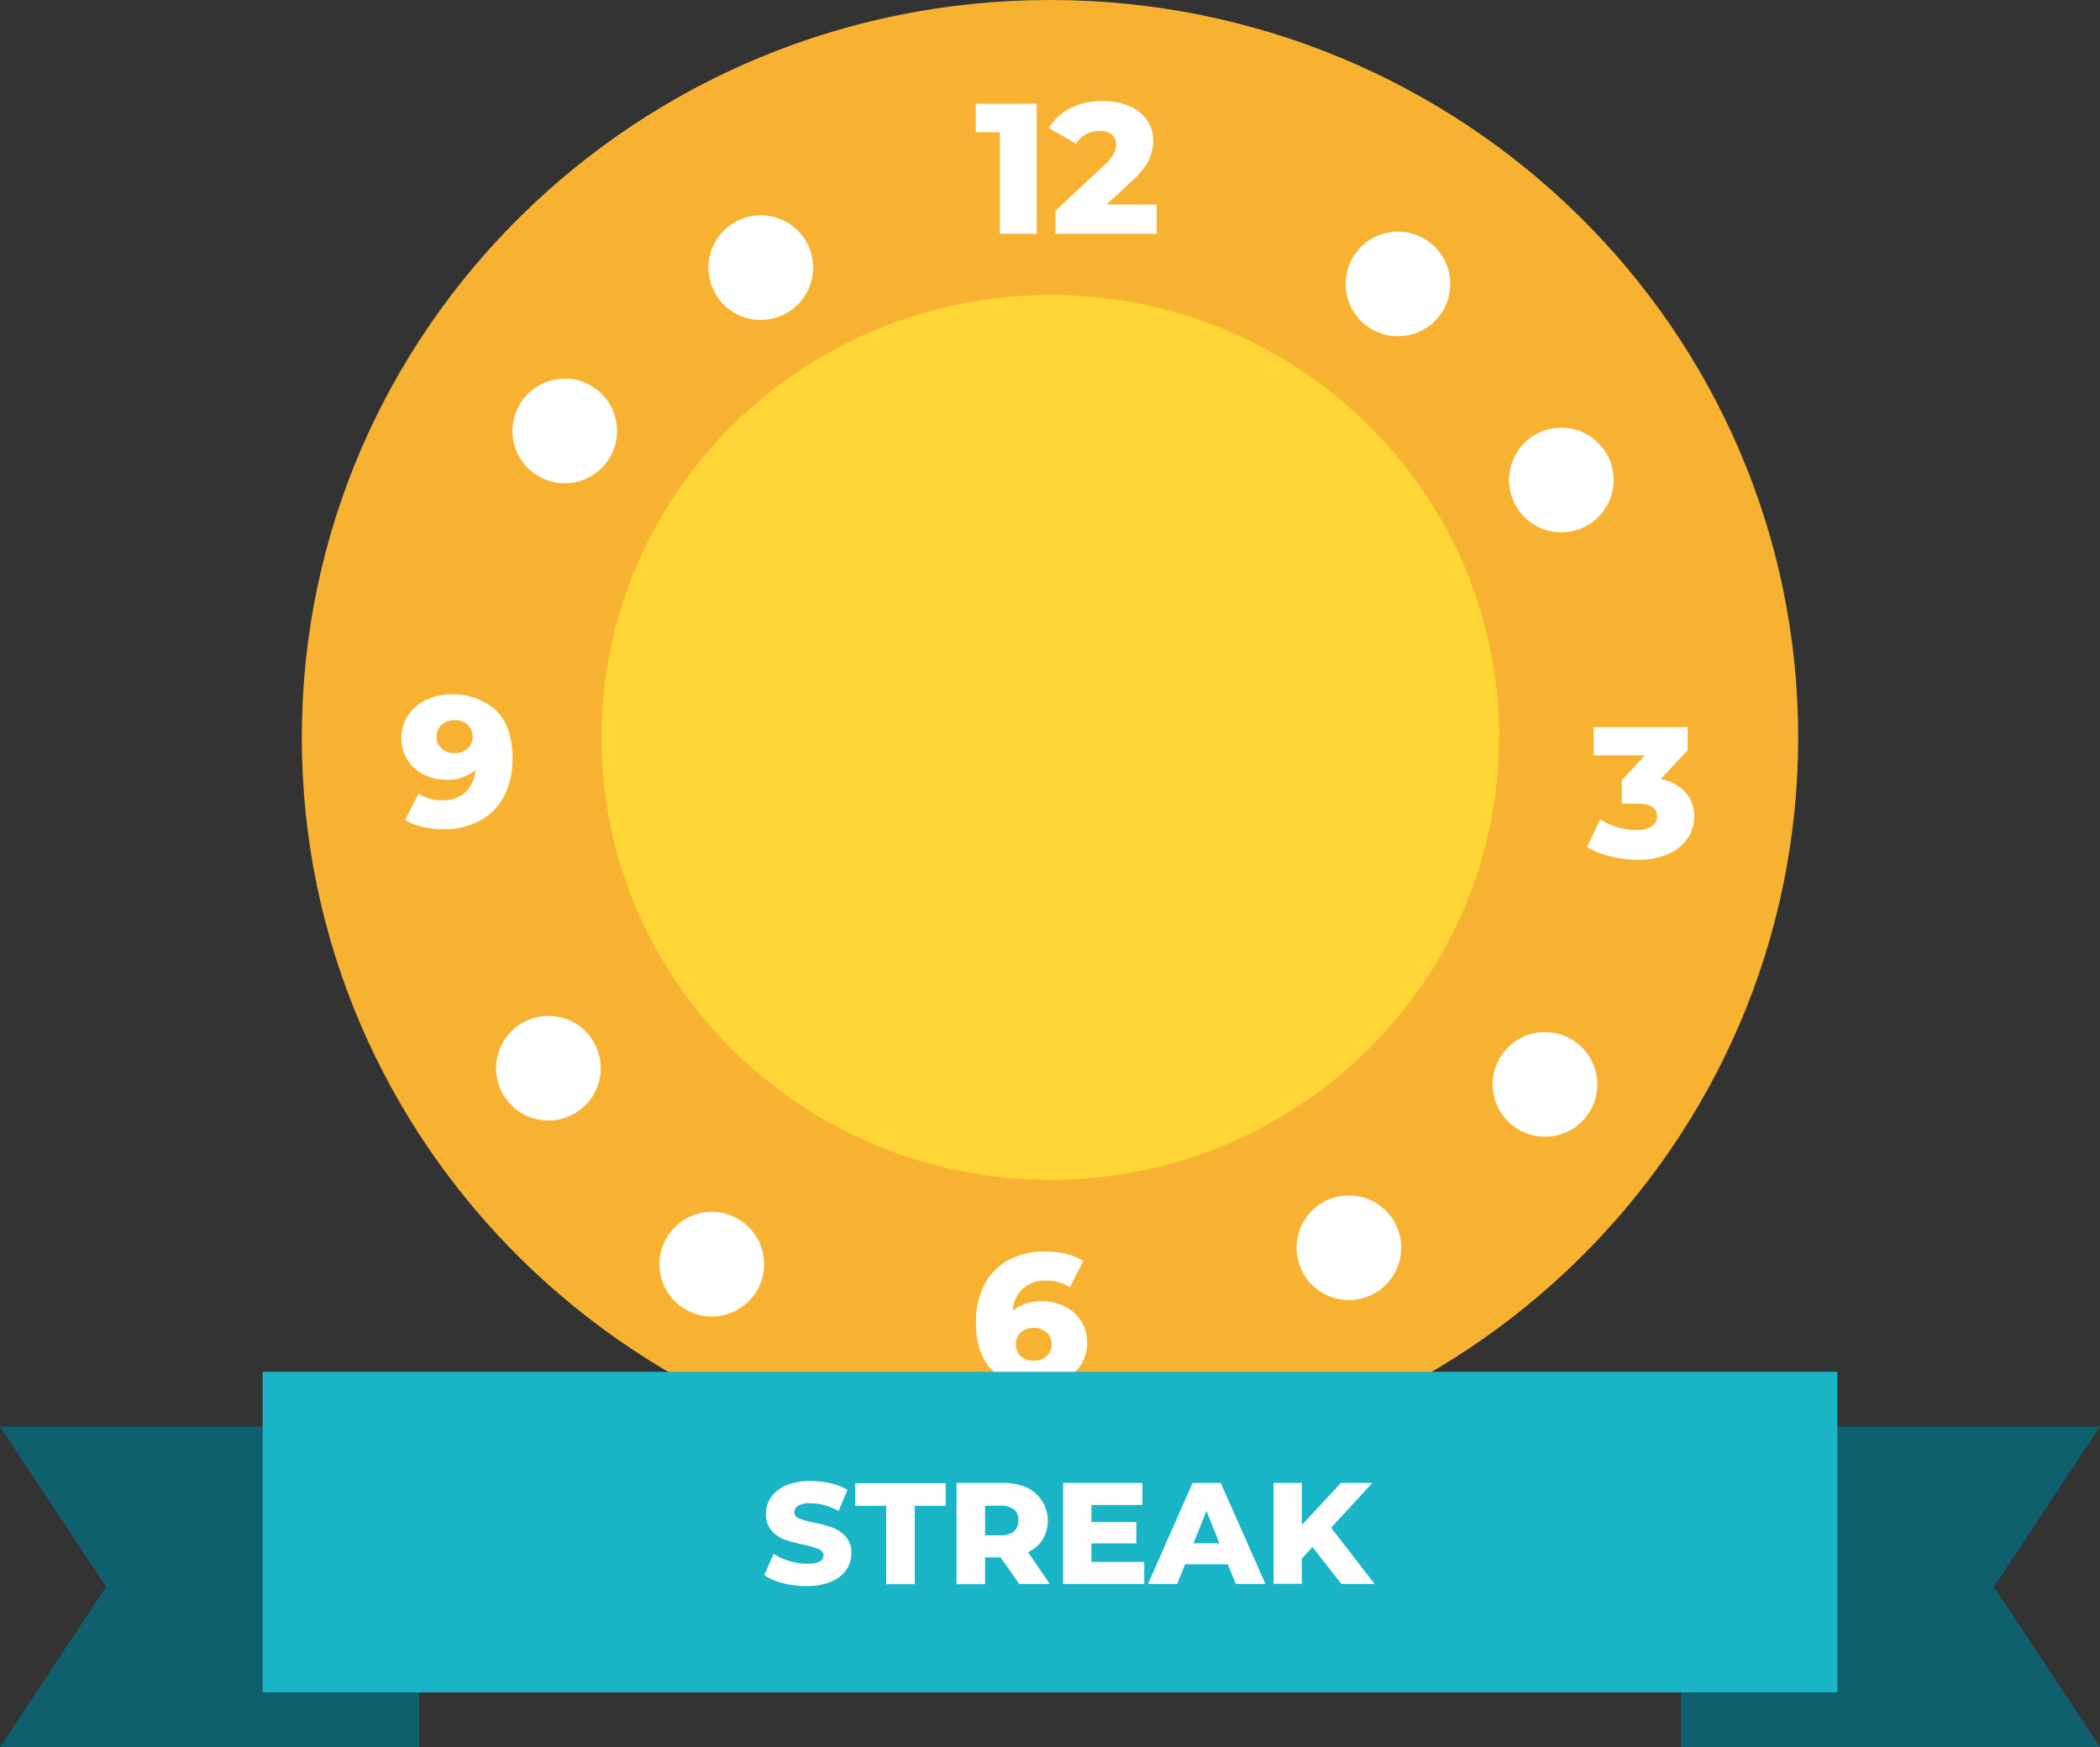
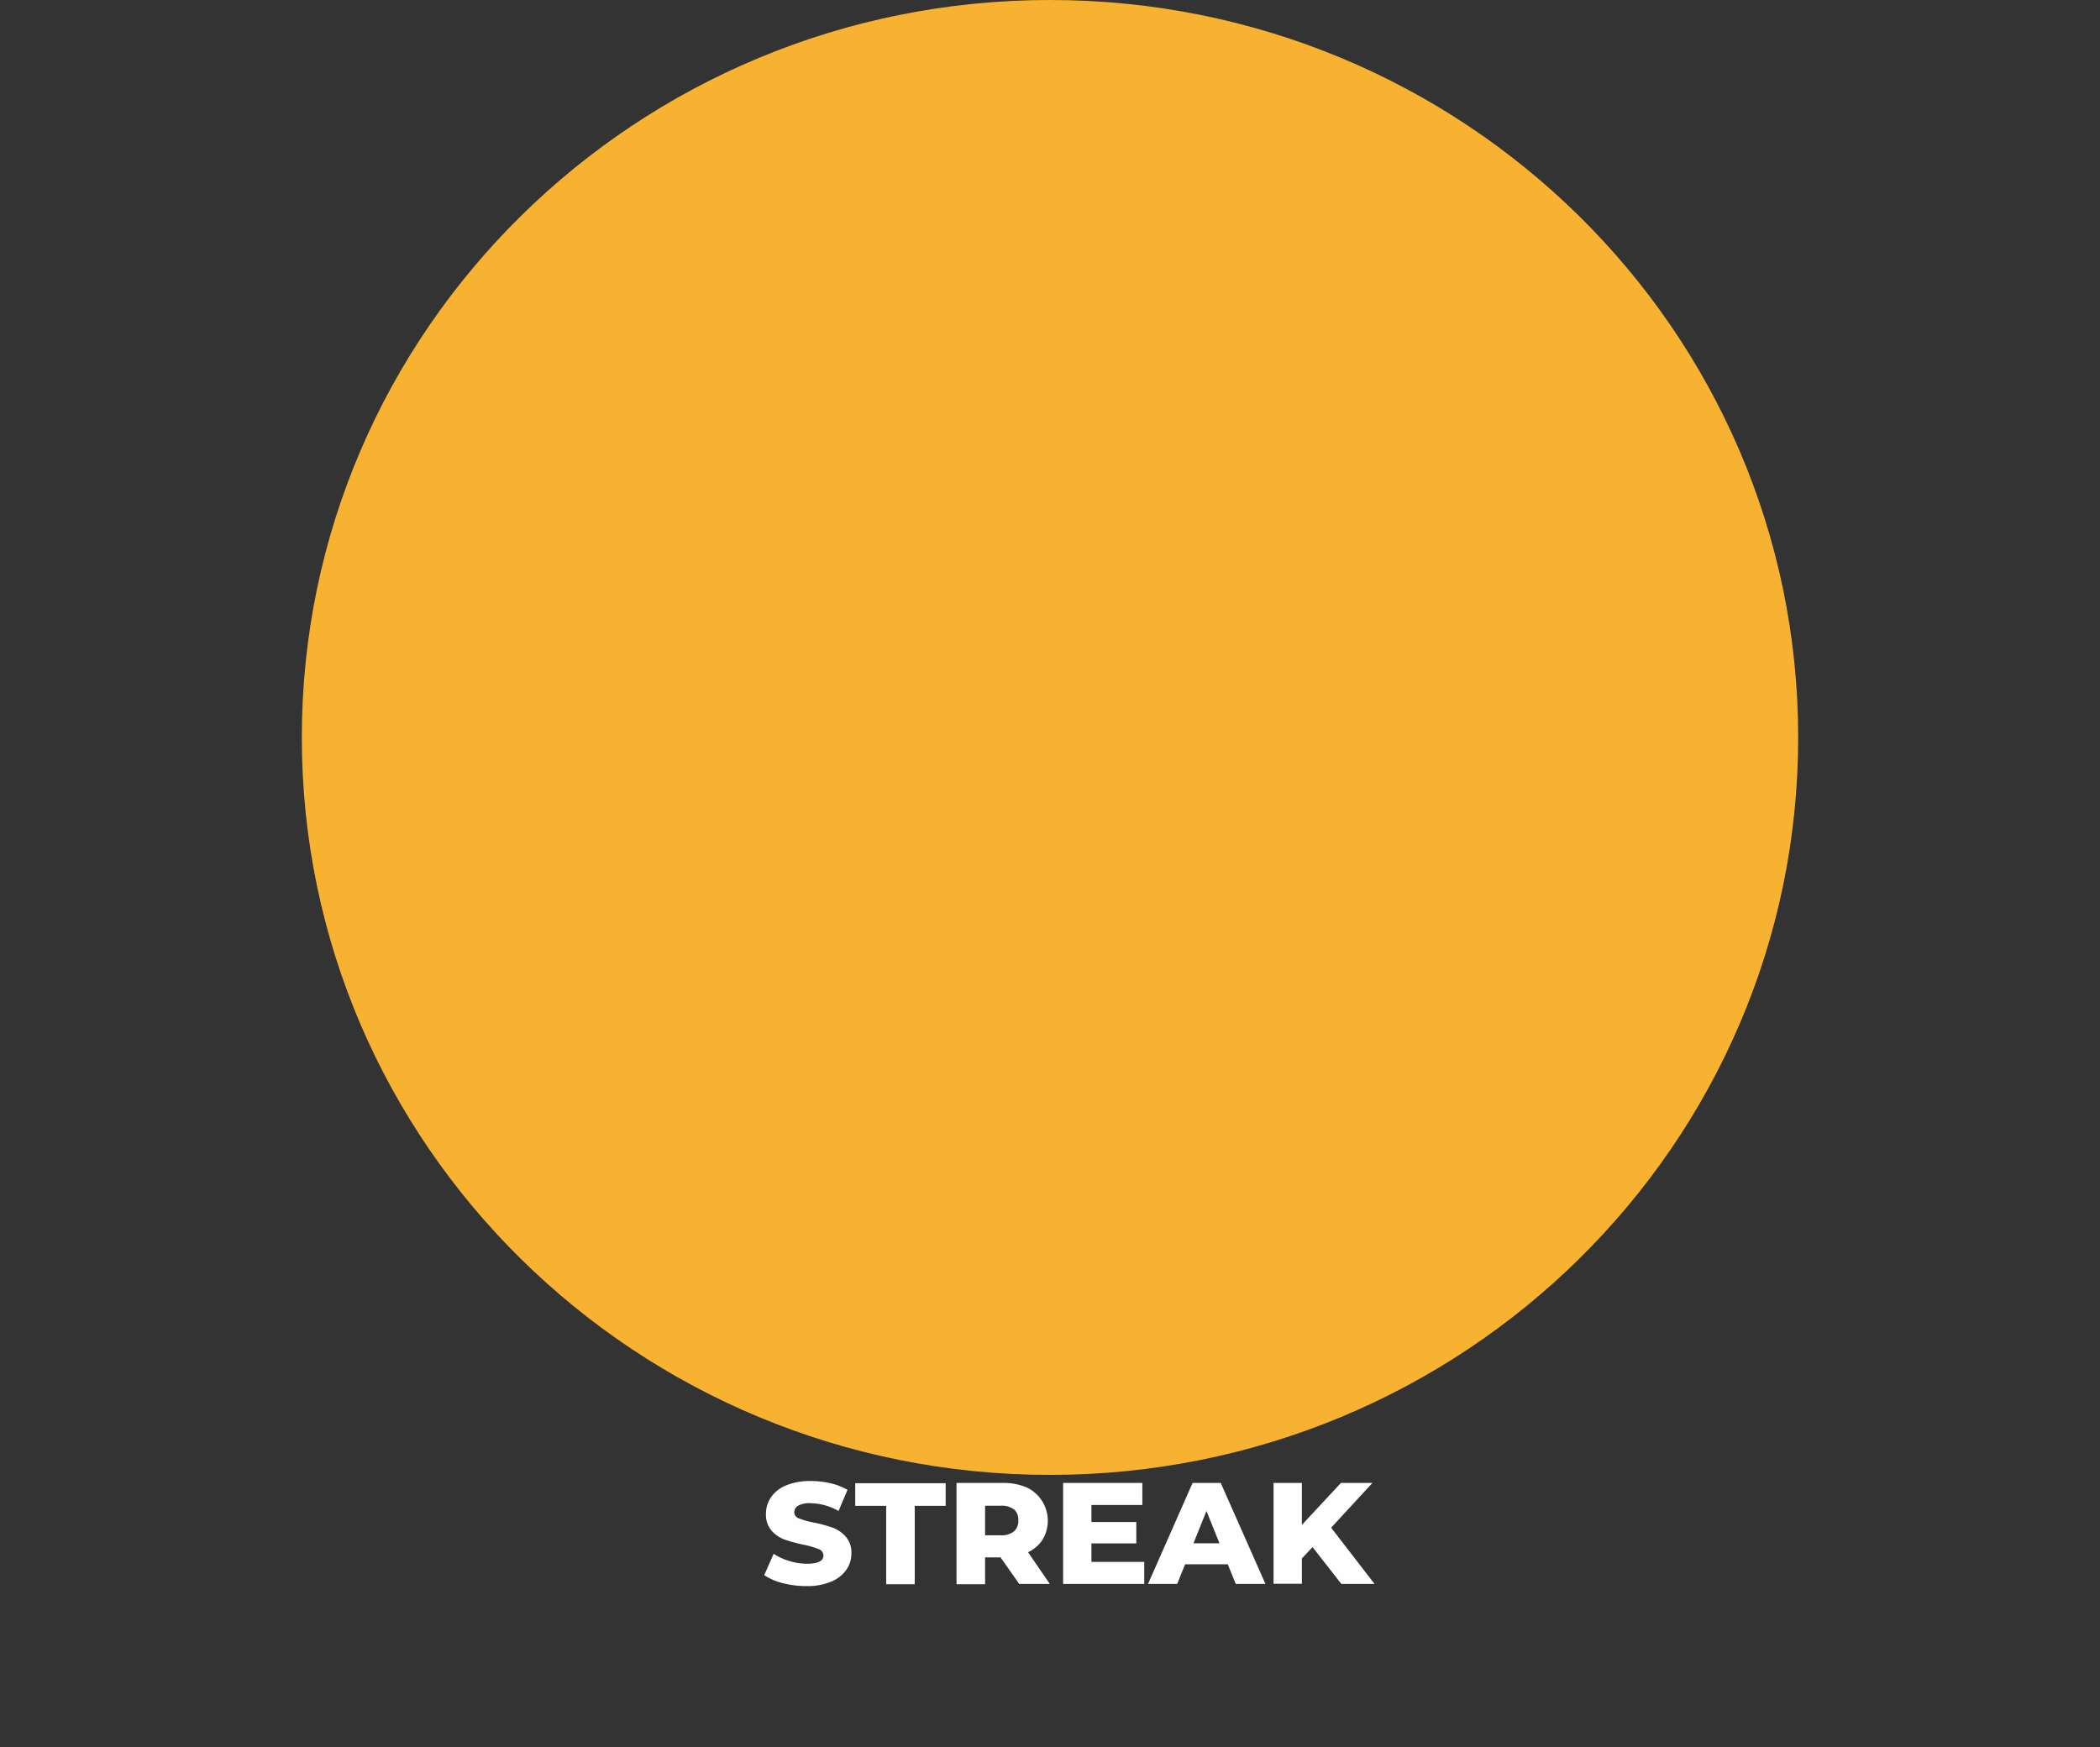
<svg xmlns="http://www.w3.org/2000/svg" viewBox="0 0 407.17 338.79">
  <rect x="0" y="0" width="407.17" height="338.79" fill="#333333" stroke="none" />
  <defs>
    <style>.cls-1{fill:#f8b232}.cls-2{fill:#ffd636}.cls-3{fill:#0e606e}.cls-4{fill:#fff}.cls-5{fill:#19b4c6}.cls-6{fill:#fffefe}</style>
  </defs>
  <title>medal-time-keeping-streak-gold</title>
  <g id="Layer_2" data-name="Layer 2">
    <g id="Layer_1-2" data-name="Layer 1">
      <path class="cls-1" d="M348.65 143c0 79-64.94 143-145.07 143S58.52 222 58.52 143 123.47 0 203.58 0s145.07 64 145.07 143" />
-       <path class="cls-2" d="M290.63 143c0 47.38-39 85.79-87 85.79s-87-38.41-87-85.79 39-85.8 87.05-85.8 87 38.41 87 85.8" />
-       <path class="cls-3" d="M20.56 307.71L0 276.62h81.23v62.17H0l20.56-31.08zM386.61 307.71l20.56-31.09h-81.22v62.17h81.22l-20.56-31.08z" />
-       <path class="cls-4" d="M271.05 44.92a10.14 10.14 0 1 1-10.14 10.14 10.14 10.14 0 0 1 10.14-10.14zM302.72 82.94a10.14 10.14 0 1 1-10.13 10.13 10.13 10.13 0 0 1 10.13-10.13zM106.32 197a10.14 10.14 0 1 1-10.13 10.1 10.14 10.14 0 0 1 10.13-10.1zM138 235a10.14 10.14 0 1 1-10.13 10.14A10.14 10.14 0 0 1 138 235zM299.55 200.14a10.14 10.14 0 1 1-10.13 10.14 10.13 10.13 0 0 1 10.13-10.14zM261.54 231.81A10.14 10.14 0 1 1 251.4 242a10.13 10.13 0 0 1 10.14-10.19zM109.49 73.43a10.14 10.14 0 1 1-10.13 10.13 10.13 10.13 0 0 1 10.13-10.13zM147.51 41.75a10.14 10.14 0 1 1-10.14 10.14 10.14 10.14 0 0 1 10.14-10.14zM326.81 153.66a6.9 6.9 0 0 1 1.67 4.66 7.55 7.55 0 0 1-1.21 4.14 8.39 8.39 0 0 1-3.67 3.08 14.18 14.18 0 0 1-6.1 1.17 21.37 21.37 0 0 1-5.27-.65 15.6 15.6 0 0 1-4.52-1.83l2.59-5.37a11.32 11.32 0 0 0 3.33 1.55 13 13 0 0 0 3.65.54 5.46 5.46 0 0 0 2.92-.68 2.19 2.19 0 0 0 1.08-2q0-2.44-3.85-2.44h-3v-4.5l4.5-4.86H309V141h18.22v4.46l-5.22 5.63a8.41 8.41 0 0 1 4.81 2.57zM96.23 137.79q3.13 3.21 3.14 9.21a15.41 15.41 0 0 1-1.68 7.43 11.27 11.27 0 0 1-4.69 4.75 14.77 14.77 0 0 1-7 1.62 16.93 16.93 0 0 1-4.07-.49 11 11 0 0 1-3.37-1.31l2.59-5.11a7.87 7.87 0 0 0 4.64 1.29 6.32 6.32 0 0 0 4.38-1.49 6.45 6.45 0 0 0 2-4.34 8.39 8.39 0 0 1-5.65 1.84 9.6 9.6 0 0 1-4.36-1 7.86 7.86 0 0 1-3.16-2.84 7.52 7.52 0 0 1-1.17-4.16 7.92 7.92 0 0 1 1.32-4.52 8.63 8.63 0 0 1 3.56-3 12.77 12.77 0 0 1 13.55 2.14zm-5.54 7.36a3.24 3.24 0 0 0 0-4.6 3.66 3.66 0 0 0-2.58-.89 3.51 3.51 0 0 0-2.46.87 3 3 0 0 0-1 2.34 2.93 2.93 0 0 0 1 2.3 3.56 3.56 0 0 0 2.5.87 3.61 3.61 0 0 0 2.54-.89zM201 20.13v25.2h-7.13V25.64h-4.68v-5.51zM224.27 39.68v5.65h-19.62v-4.46l9.43-8.82a8.79 8.79 0 0 0 1.84-2.22 4.06 4.06 0 0 0 .47-1.85 2.35 2.35 0 0 0-.83-1.91 3.74 3.74 0 0 0-2.41-.68 5.35 5.35 0 0 0-2.58.63 5.07 5.07 0 0 0-1.92 1.82l-5.29-3A10.34 10.34 0 0 1 207.5 21a13.37 13.37 0 0 1 6.3-1.4 13.05 13.05 0 0 1 5.09.93 7.91 7.91 0 0 1 3.46 2.69 6.84 6.84 0 0 1 1.24 4.05 8.91 8.91 0 0 1-.88 3.87 15 15 0 0 1-3.41 4.12l-4.75 4.39zM206.46 253.35a7.79 7.79 0 0 1 3.15 2.81 7.48 7.48 0 0 1 1.17 4.15 7.9 7.9 0 0 1-1.32 4.52 8.58 8.58 0 0 1-3.56 3 11.72 11.72 0 0 1-5 1.06 11.35 11.35 0 0 1-8.53-3.21q-3.14-3.19-3.14-9.21a15.48 15.48 0 0 1 1.68-7.44 11.28 11.28 0 0 1 4.7-4.73 14.61 14.61 0 0 1 7-1.62 17.58 17.58 0 0 1 4.1.47 10.53 10.53 0 0 1 3.31 1.36l-2.59 5.12a7.8 7.8 0 0 0-4.64-1.3 6.43 6.43 0 0 0-4.43 1.51 6.34 6.34 0 0 0-2 4.36 8.37 8.37 0 0 1 5.69-1.87 9.6 9.6 0 0 1 4.41 1.02zm-3.55 9.65a3 3 0 0 0 1-2.34 3 3 0 0 0-1-2.31 4.06 4.06 0 0 0-5 0 3.25 3.25 0 0 0 0 4.61 3.65 3.65 0 0 0 2.58.88 3.55 3.55 0 0 0 2.42-.84z" />
-       <path class="cls-5" d="M50.93 266.01h305.32v62.17H50.93z" />
      <path class="cls-6" d="M151.81 307a11.33 11.33 0 0 1-3.63-1.56l1.82-4.14a11.42 11.42 0 0 0 3.05 1.4 11.69 11.69 0 0 0 3.41.53c2.13 0 3.19-.53 3.19-1.59a1.32 1.32 0 0 0-.91-1.25 17.09 17.09 0 0 0-2.92-.85 28.89 28.89 0 0 1-3.7-1 6.28 6.28 0 0 1-2.54-1.75 4.73 4.73 0 0 1-1.07-3.25 5.64 5.64 0 0 1 1-3.23 6.54 6.54 0 0 1 2.93-2.28 12 12 0 0 1 4.77-.84 16.71 16.71 0 0 1 3.8.43 11.83 11.83 0 0 1 3.31 1.28l-1.73 4.1a11.4 11.4 0 0 0-5.43-1.51 4.55 4.55 0 0 0-2.41.49 1.46 1.46 0 0 0-.75 1.27 1.27 1.27 0 0 0 .89 1.18 16.4 16.4 0 0 0 2.89.81 28 28 0 0 1 3.7 1A6.4 6.4 0 0 1 164 298a4.66 4.66 0 0 1 1.08 3.24 5.56 5.56 0 0 1-1 3.19 6.72 6.72 0 0 1-2.94 2.28 11.88 11.88 0 0 1-4.76.85 17.85 17.85 0 0 1-4.57-.56zM171.82 292h-6v-4.39h17.54V292h-6v15.2h-5.54zM194 302h-3v5.2h-5.54v-19.64h9a11.33 11.33 0 0 1 4.62.88 7.14 7.14 0 0 1 3.09 10.08 6.68 6.68 0 0 1-2.84 2.47l4.22 6.16h-5.93zm2.63-9.27a3.86 3.86 0 0 0-2.58-.75H191v5.73h3a3.86 3.86 0 0 0 2.58-.74 2.64 2.64 0 0 0 .86-2.11 2.7 2.7 0 0 0-.82-2.18zM221.86 302.87v4.28h-15.73v-19.59h15.36v4.28h-9.87v3.3h8.7v4.15h-8.7v3.58zM238.06 303.34h-8.28l-1.54 3.81h-5.65l8.64-19.59h5.46l8.67 19.59h-5.76zm-1.62-4.08l-2.52-6.26-2.52 6.27zM254.49 300l-2.07 2.21v4.9h-5.49v-19.55h5.49v8.14l7.58-8.14h6.1l-8 8.68 8.42 10.91h-6.44z" />
    </g>
  </g>
</svg>